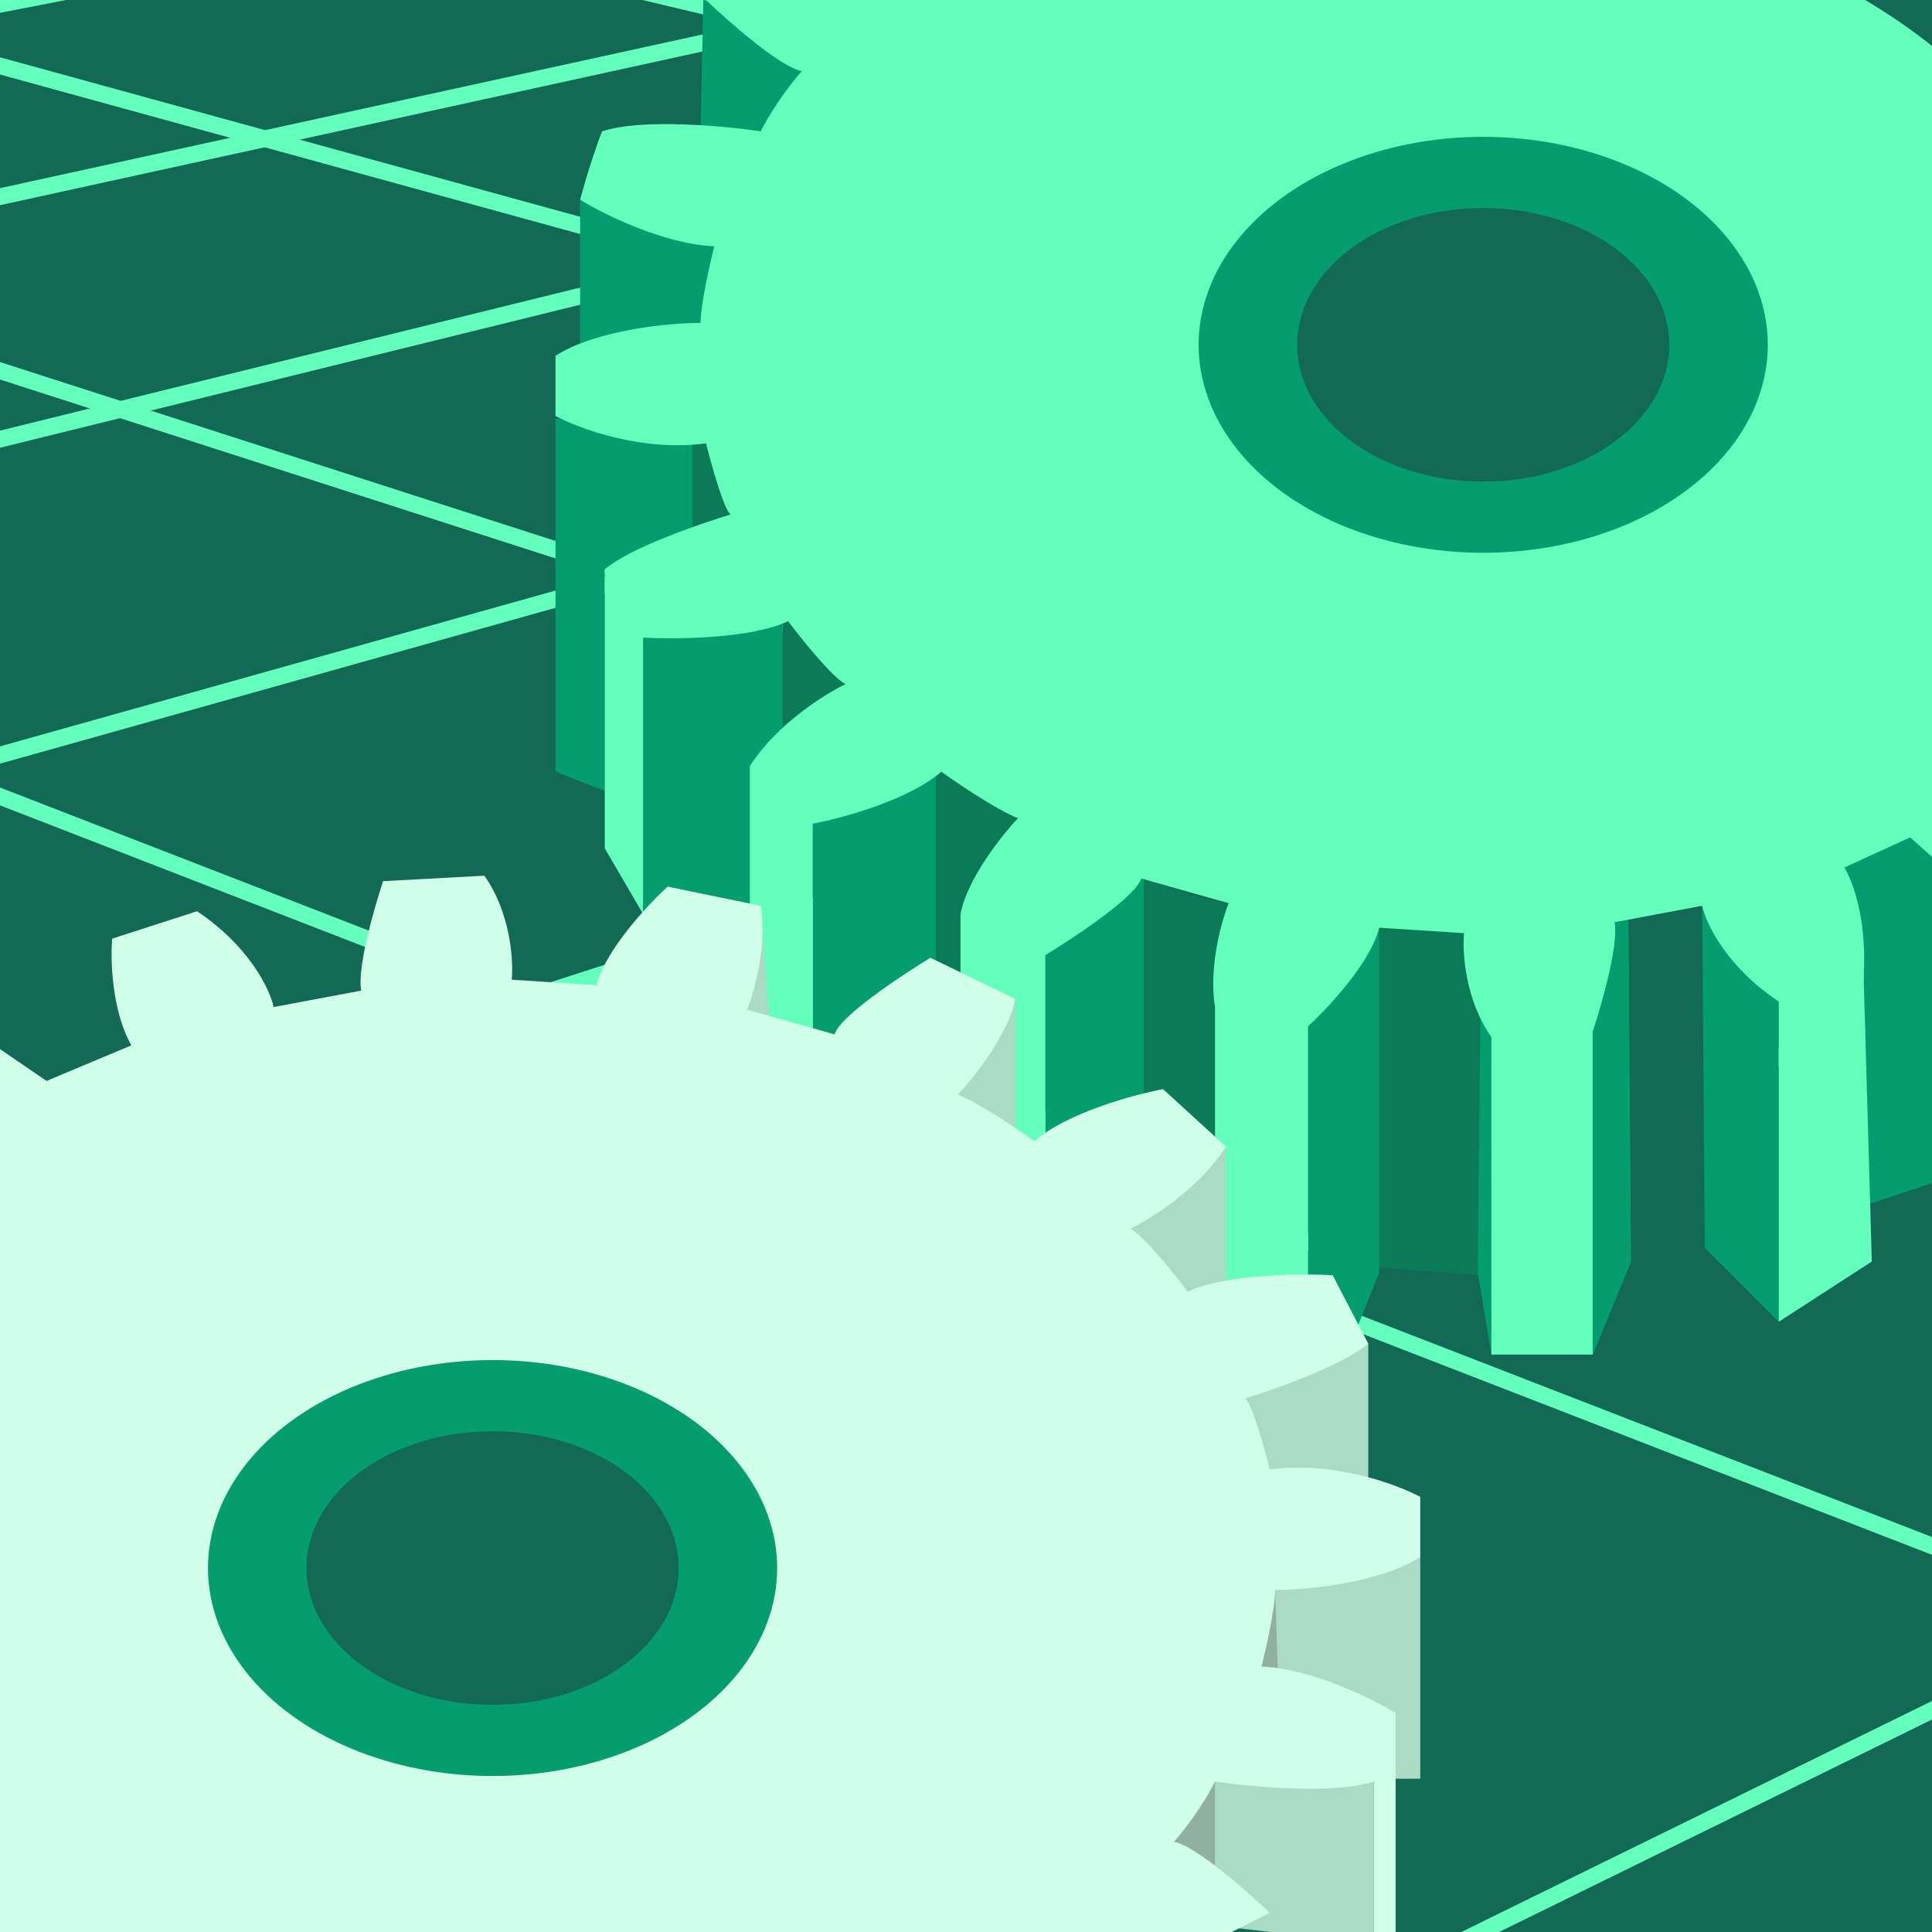
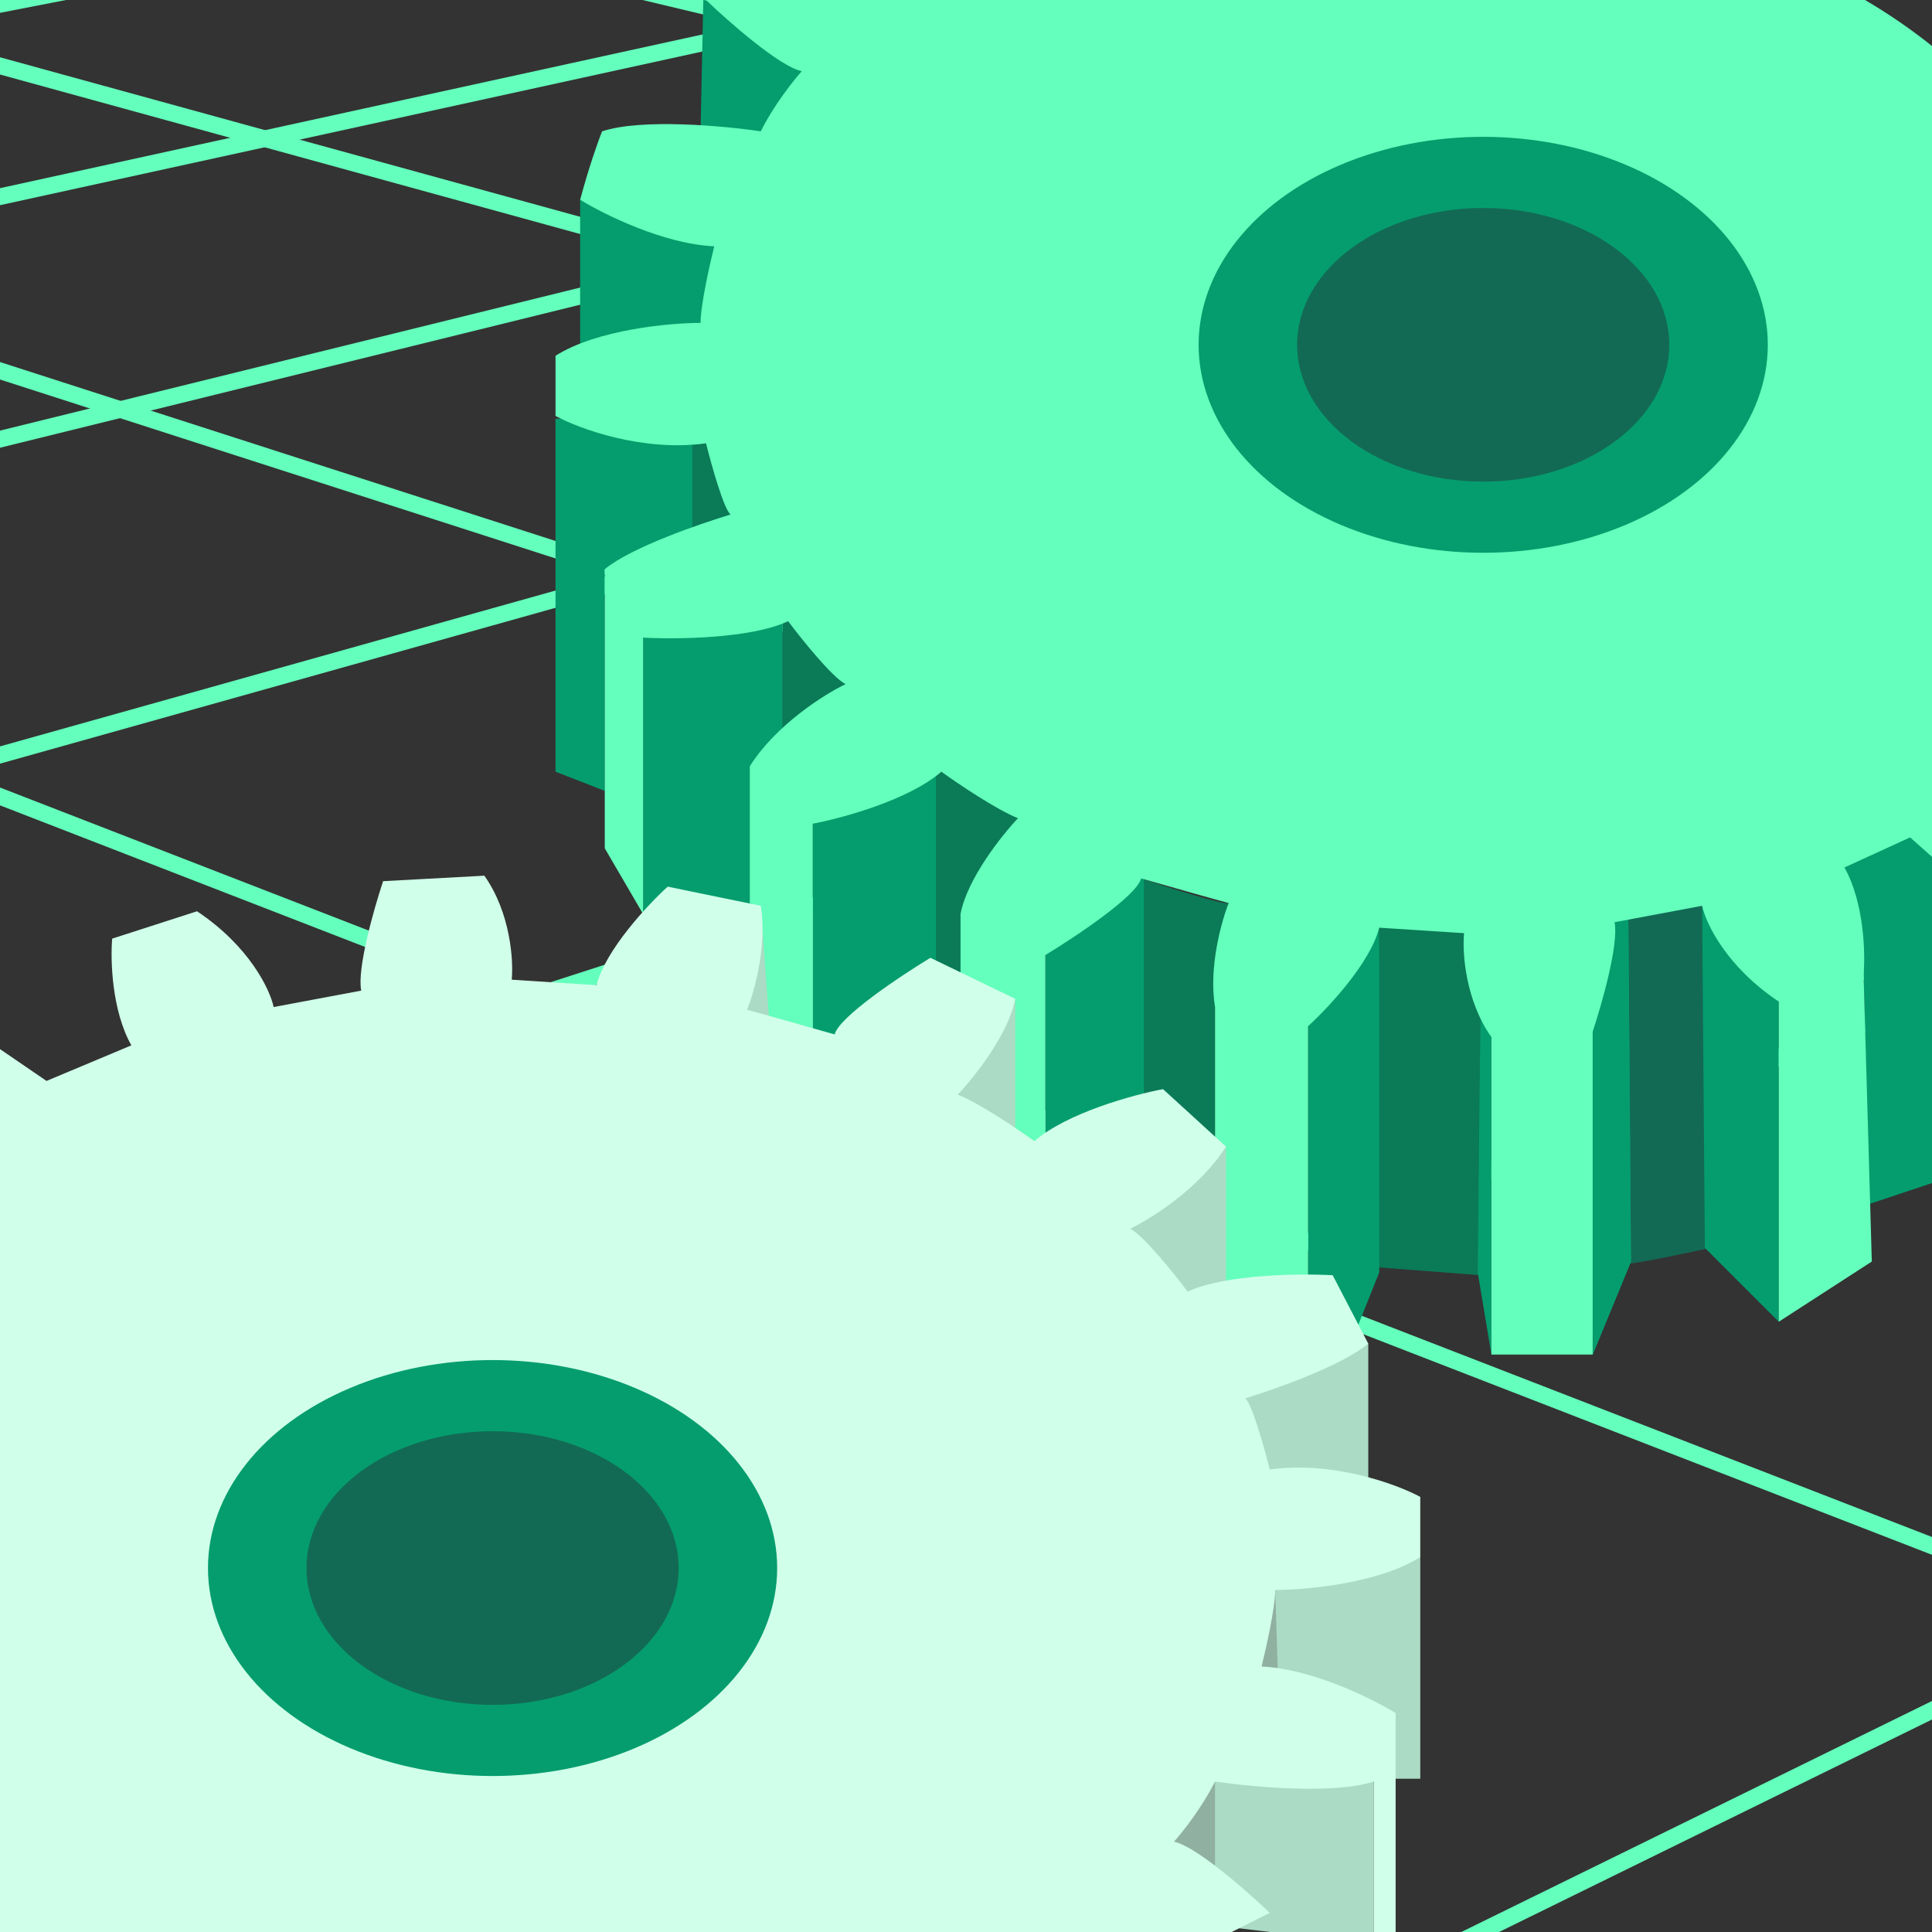
<svg xmlns="http://www.w3.org/2000/svg" width="525" height="525" viewBox="0 0 525 525" fill="none">
  <rect x="0" y="0" width="525" height="525" fill="#333333" stroke="none" />
  <g clip-path="url(#clip0_1786_1715)">
-     <rect width="525" height="525" fill="#126A55" />
    <path d="M338.535 -64.678L-1948.18 380.244M338.535 -64.678L1125.62 83.253M338.535 -64.678V-608.974" stroke="#64FFBC" stroke-width="4.517" />
    <path d="M-2014.8 494.298L446.949 -44.351V-596.552" stroke="#64FFBC" stroke-width="4.517" />
    <path d="M-1896.23 586.895L572.295 -21.767V-605.586" stroke="#64FFBC" stroke-width="4.517" />
    <path d="M-1127.22 521.399L712.316 5.335V-608.974" stroke="#64FFBC" stroke-width="4.517" />
    <path d="M-491.459 476.229L869.28 36.953V-604.457" stroke="#64FFBC" stroke-width="4.517" />
    <path d="M-221.566 563.181L1045.45 67.443V-594.294" stroke="#64FFBC" stroke-width="4.517" />
    <path d="M108.174 669.33L1154.98 155.524V-506.213" stroke="#64FFBC" stroke-width="4.517" />
    <path d="M226.746 -614.62V-42.093L1095.13 140.844" stroke="#64FFBC" stroke-width="4.517" />
    <path d="M102.527 -592.035V-19.509L1106.43 219.891" stroke="#64FFBC" stroke-width="4.517" />
    <path d="M-37.5 -629.3V7.593L1104.17 321.523" stroke="#64FFBC" stroke-width="4.517" />
    <path d="M-191.076 -623.653V39.213L979.95 416.38" stroke="#64FFBC" stroke-width="4.517" />
    <path d="M-369.494 -616.879V73.089L733.777 501.073" stroke="#64FFBC" stroke-width="4.517" />
    <path d="M-572.76 -643.98V111.484L338.54 557.535" stroke="#64FFBC" stroke-width="4.517" />
    <path d="M373.3 528.296V484.101L327.939 472.946L307.861 484.101L307.117 520.538L373.3 528.296Z" fill="#ABDBC5" />
    <path d="M385.941 483.357V423.123L340.58 411.969L320.502 423.123L317.527 483.357H385.941Z" fill="#ABDBC5" />
-     <path d="M371.814 425.354V365.12L326.453 353.966L306.375 365.12L303.4 425.354H371.814Z" fill="#ABDBC5" />
+     <path d="M371.814 425.354V365.12L326.453 353.966L306.375 365.12L303.4 425.354Z" fill="#ABDBC5" />
    <path d="M334.632 370.326V310.092L289.271 298.938L269.193 310.092L266.219 370.326H334.632Z" fill="#ABDBC5" />
    <path d="M281.091 331.657V271.424L235.73 260.269L215.652 271.424L212.678 331.657H281.091Z" fill="#ABDBC5" />
    <path d="M239.447 312.323V252.089L194.086 240.935L174.008 252.089L171.033 312.323H239.447Z" fill="#ABDBC5" />
    <path d="M330.17 507.153V484.101L316.041 501.948L330.17 507.153Z" fill="#90B0A2" />
    <path d="M347.273 455.843L346.529 432.047L340.58 453.612L347.273 455.843Z" fill="#90B0A2" />
    <path d="M463.28 244.653L440.971 248.371C439.731 279.356 437.996 343.555 440.97 343.555C443.945 343.555 458.074 340.581 464.766 339.093L463.28 244.653Z" fill="#126A55" />
    <path d="M397.84 252.833L374.788 251.346L373.301 344.299L402.302 346.53V276.629L397.84 252.833Z" fill="#0B7A57" />
    <path d="M333.888 245.397C332.698 245.992 317.528 241.183 310.092 238.704V298.938L330.17 311.579V273.654C331.905 263.987 335.078 244.802 333.888 245.397Z" fill="#0B7A57" />
    <path d="M255.806 209.703L253.576 211.19L249.857 263.987L261.755 268.449V248.371L276.628 222.344L255.806 209.703Z" fill="#0B7A57" />
    <path d="M212.678 168.06V198.548L230.525 185.907L218.627 168.06H212.678Z" fill="#0B7A57" />
    <path d="M191.856 119.724L188.138 120.467L186.65 145.007L199.292 139.802L191.856 119.724Z" fill="#0B7A57" />
    <path d="M190.369 35.694L191.113 0L226.807 5.205L221.601 42.387L190.369 35.694Z" fill="#059D6D" />
    <path d="M157.648 98.159V54.285L196.317 58.003L204.497 91.466L157.648 98.159Z" fill="#059D6D" />
    <path d="M150.957 209.703V113.775H188.138V144.263L164.342 154.674V214.908L150.957 209.703Z" fill="#059D6D" />
    <path d="M174.752 264.731V173.265L212.677 167.316V198.548L204.497 208.215V246.14L174.752 264.731Z" fill="#059D6D" />
    <path d="M220.857 282.578V221.601H220.113L254.32 203.754V262.5L235.729 286.296L220.857 282.578Z" fill="#059D6D" />
    <path d="M284.064 310.836V258.782L310.835 236.473V298.938L284.064 310.836Z" fill="#059D6D" />
    <path d="M443.201 342.812L432.79 368.095L431.303 252.833L442.457 246.14L443.201 342.812Z" fill="#059D6D" />
    <path d="M374.787 250.602L355.453 278.86V368.095H365.864L374.787 345.786V250.602Z" fill="#059D6D" />
    <path d="M405.277 368.095V281.834L402.302 274.398L401.559 345.786L405.277 368.095Z" fill="#059D6D" />
    <path d="M244.652 35.694L245.396 0L281.09 5.205L275.885 42.387L244.652 35.694Z" fill="#059D6D" />
    <path d="M443.201 342.812L432.79 368.095L431.303 252.833L442.457 246.14L443.201 342.812Z" fill="#059D6D" />
    <path d="M483.357 359.171L463.279 339.094L462.535 246.14L483.357 266.218V359.171Z" fill="#059D6D" />
    <path d="M506.409 263.987L507.897 327.195L525.744 321.246L540.616 234.242L522.769 217.882L496.742 230.524L506.409 263.987Z" fill="#059D6D" />
    <path d="M217.883 19.334C211.934 18.145 198.053 5.949 191.856 1.52588e-05L304.144 -56.516L531.694 137.571L525.745 233.499L519.052 227.55L501.205 235.729C506.559 245.248 506.906 259.03 506.41 264.731L508.641 342.812L483.358 359.171V272.167C469.08 262.649 463.528 250.85 462.536 246.14L438.74 250.602C439.93 256.551 435.27 272.911 432.791 280.347V368.095H405.277V281.834C398.138 271.721 397.345 258.782 397.841 253.577L374.788 252.089C372.409 261.608 360.907 273.902 355.454 278.86V348.761L333.145 349.504V311.579L330.171 308.931V273.654C328.386 262.946 331.906 250.354 333.889 245.397C331.509 244.802 317.034 240.687 310.093 238.704C308.903 243.463 292.246 254.568 284.066 259.526V307.861L286.297 310.092H275.886V271.424L261.014 264.731V248.371C262.798 238.853 272.168 227.054 276.63 222.344C270.681 219.965 260.27 212.925 255.808 209.703C246.885 217.436 228.79 222.344 220.858 223.831V279.603L208.96 276.629L206.729 246.14L203.754 245.541V208.215C210.893 196.912 224.08 188.633 229.781 185.907C226.212 184.122 217.883 173.761 214.165 168.803C204.052 173.562 183.677 173.761 174.753 173.265V248.371L164.342 230.524V214.908V154.674C171.481 148.725 190.369 142.28 198.549 139.802C196.764 138.612 193.344 126.416 191.856 120.467C174.604 122.847 157.402 116.501 150.957 113.031V96.671C162.26 89.533 181.941 87.748 190.369 87.748C190.369 82.989 192.848 71.884 194.087 66.926C180.405 66.332 164.094 58.251 157.65 54.285C160.029 45.361 162.607 38.173 163.599 35.694C174.307 32.125 196.814 34.207 206.729 35.694C210.298 28.555 215.652 21.813 217.883 19.334Z" fill="#64FFBC" />
    <ellipse cx="403.046" cy="93.697" rx="165.085" ry="120.467" fill="#64FFBC" />
    <ellipse cx="403.046" cy="93.697" rx="77.337" ry="56.516" fill="#059D6D" />
    <ellipse cx="403.045" cy="93.697" rx="50.567" ry="37.181" fill="#126A55" />
    <path d="M319.015 500.46C324.964 501.65 338.845 513.846 345.042 519.795L232.754 576.31L-5.95 382.224L-1.488 284.065L12.641 293.732L35.694 284.065C30.339 274.547 29.992 260.765 30.488 255.064L53.541 247.627C67.818 257.146 73.371 268.945 74.362 273.654L98.158 269.193C96.968 263.244 101.628 246.884 104.107 239.448L131.621 237.96C138.76 248.074 139.553 261.013 139.058 266.218L162.11 267.705C164.49 258.187 175.991 245.892 181.444 240.935L206.728 246.14C208.512 256.848 204.992 269.44 203.009 274.398C205.389 274.993 219.865 279.108 226.805 281.091C227.995 276.331 244.652 265.227 252.832 260.269L275.885 271.423C274.1 280.942 264.73 292.741 260.269 297.45C266.218 299.83 276.628 306.87 281.09 310.092C290.014 302.358 308.109 297.45 316.041 295.963L333.144 311.579C326.005 322.882 312.818 331.161 307.117 333.888C310.686 335.673 319.015 346.034 322.733 350.991C332.847 346.232 353.222 346.034 362.145 346.53L371.813 365.12C364.674 371.069 346.529 377.514 338.349 379.993C340.134 381.183 343.555 393.378 345.042 399.327C362.294 396.948 379.497 403.293 385.941 406.763L385.941 423.123C374.638 430.262 354.957 432.047 346.529 432.047C346.529 436.806 344.05 447.911 342.811 452.868C356.494 453.463 372.804 461.544 379.249 465.51L379.249 525.744L373.3 525L373.3 484.101C362.592 487.67 340.084 485.588 330.169 484.101C326.6 491.239 321.246 497.982 319.015 500.46Z" fill="#D0FFEA" />
    <path d="M-63.209 445.432C-63.209 378.9 10.702 324.965 101.876 324.965C193.05 324.965 266.961 378.9 266.961 445.432C266.961 511.964 193.05 565.899 101.876 565.899C10.702 565.899 -63.209 511.964 -63.209 445.432Z" fill="#D0FFEA" />
    <ellipse cx="133.852" cy="426.098" rx="77.337" ry="56.516" transform="rotate(-180 133.852 426.098)" fill="#059D6D" />
    <ellipse cx="133.853" cy="426.098" rx="50.567" ry="37.181" transform="rotate(-180 133.853 426.098)" fill="#126A55" />
  </g>
  <defs>
    <clipPath id="clip0_1786_1715">
      <rect width="525" height="525" fill="white" />
    </clipPath>
  </defs>
</svg>